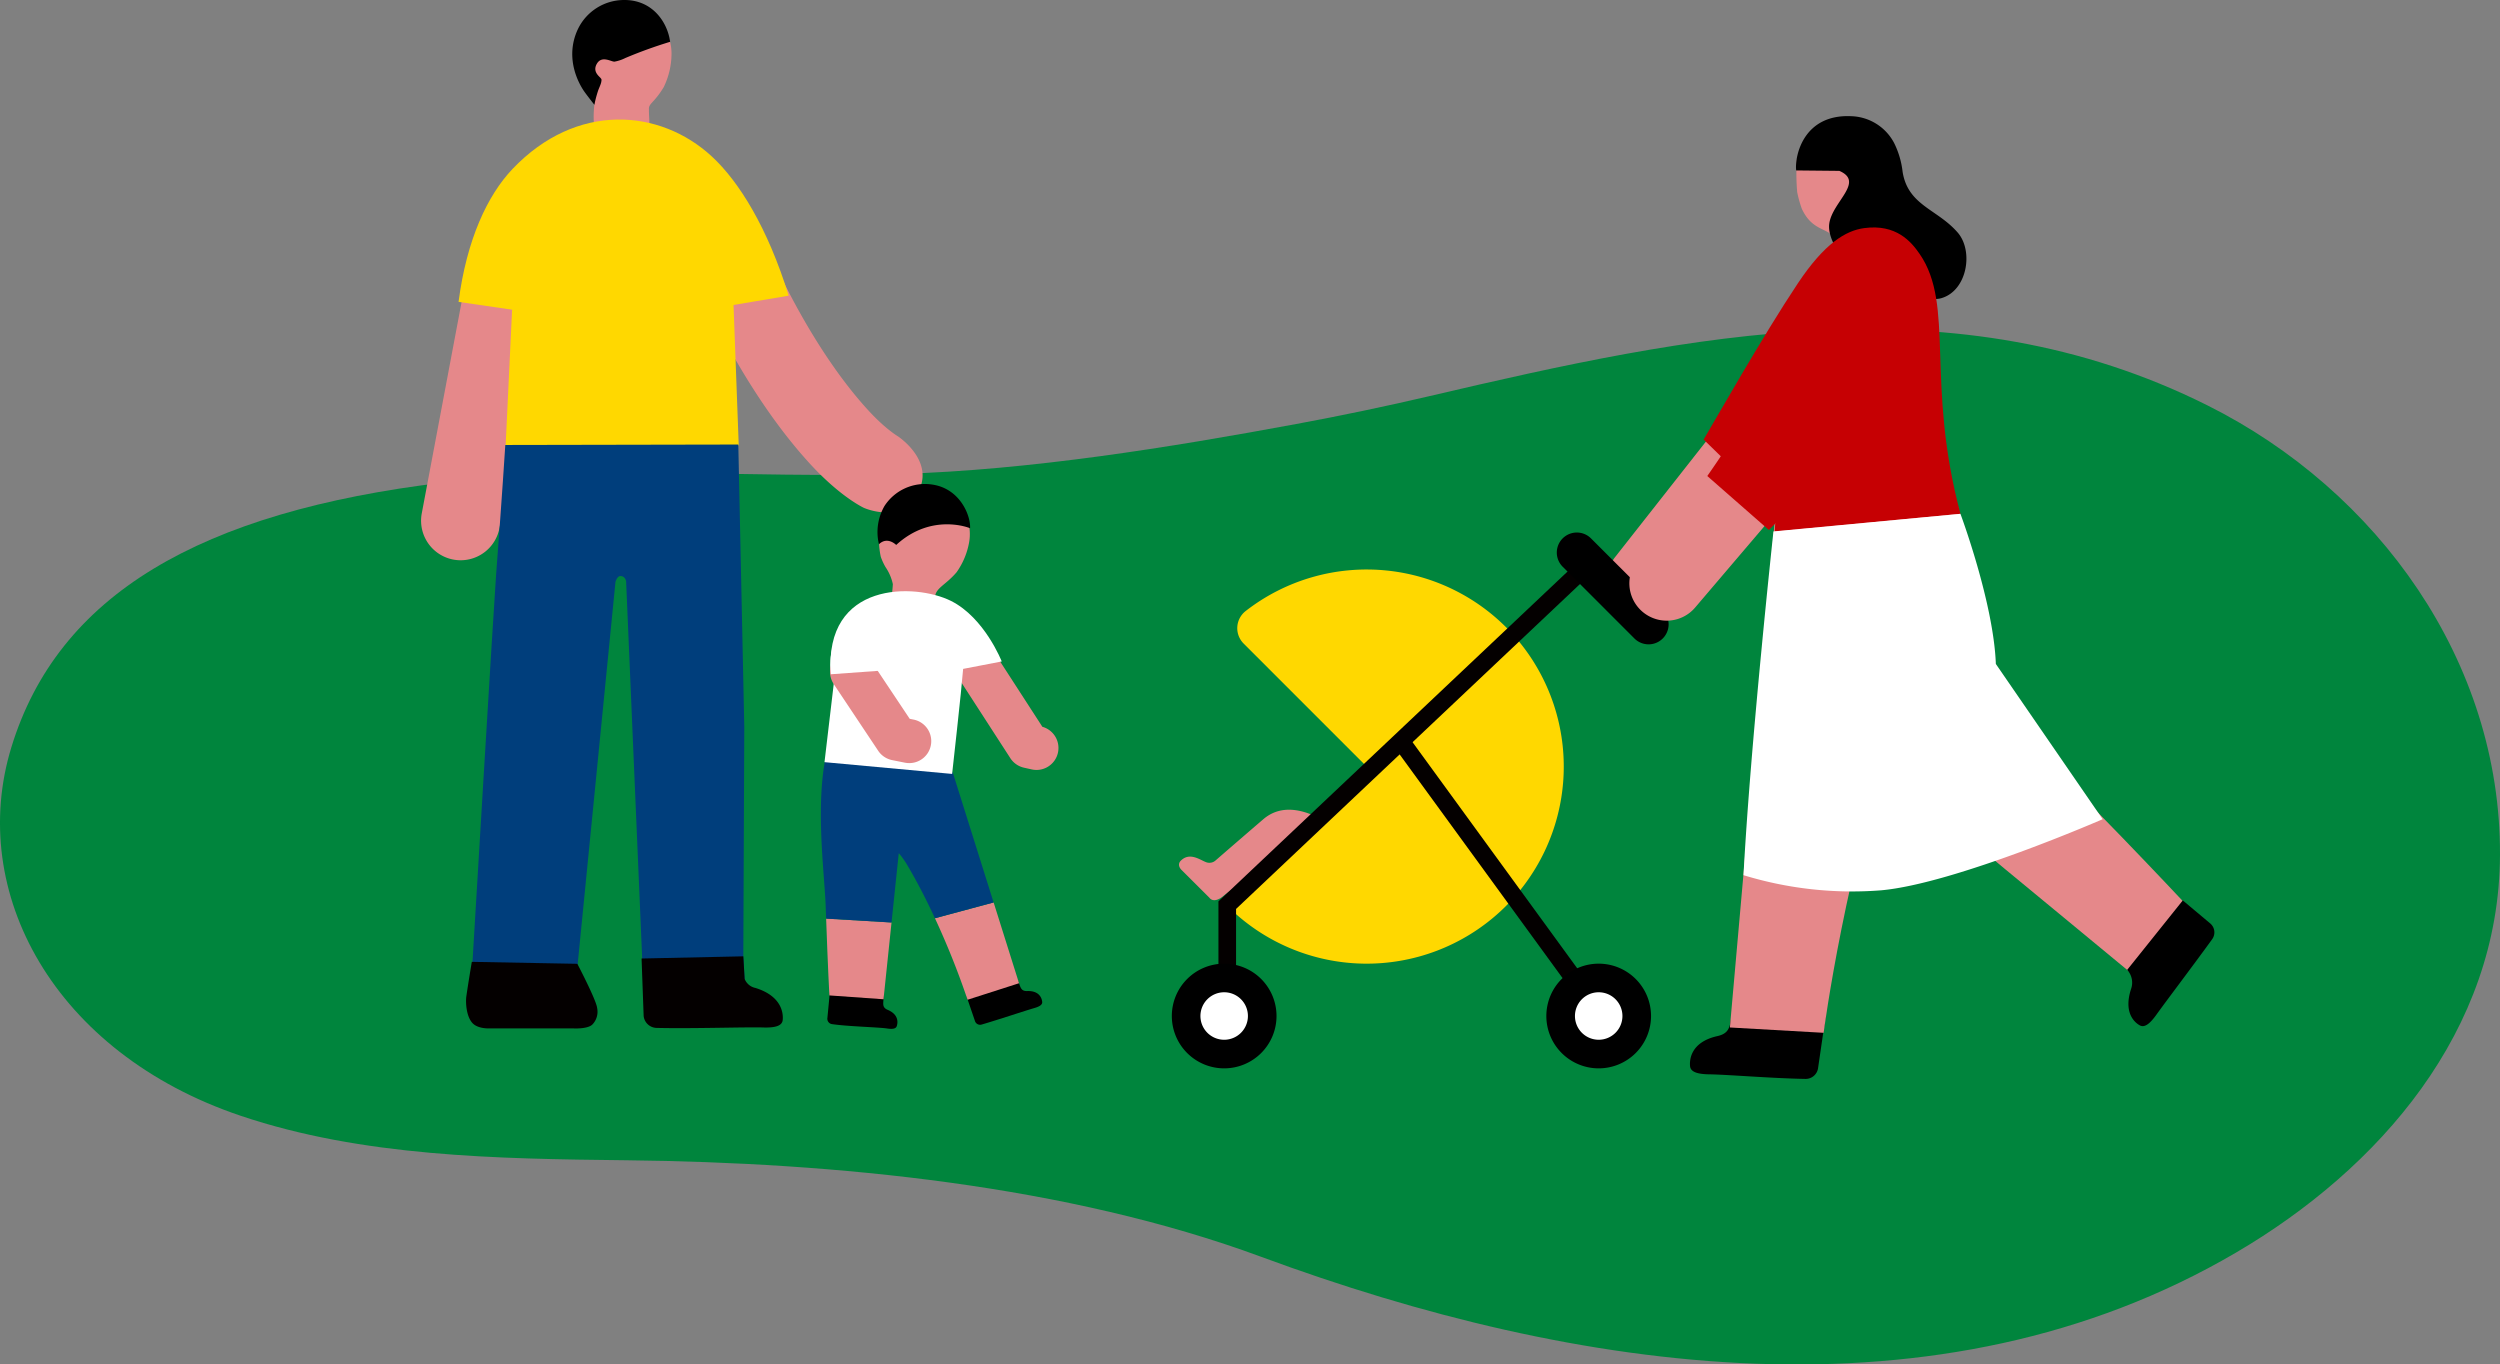
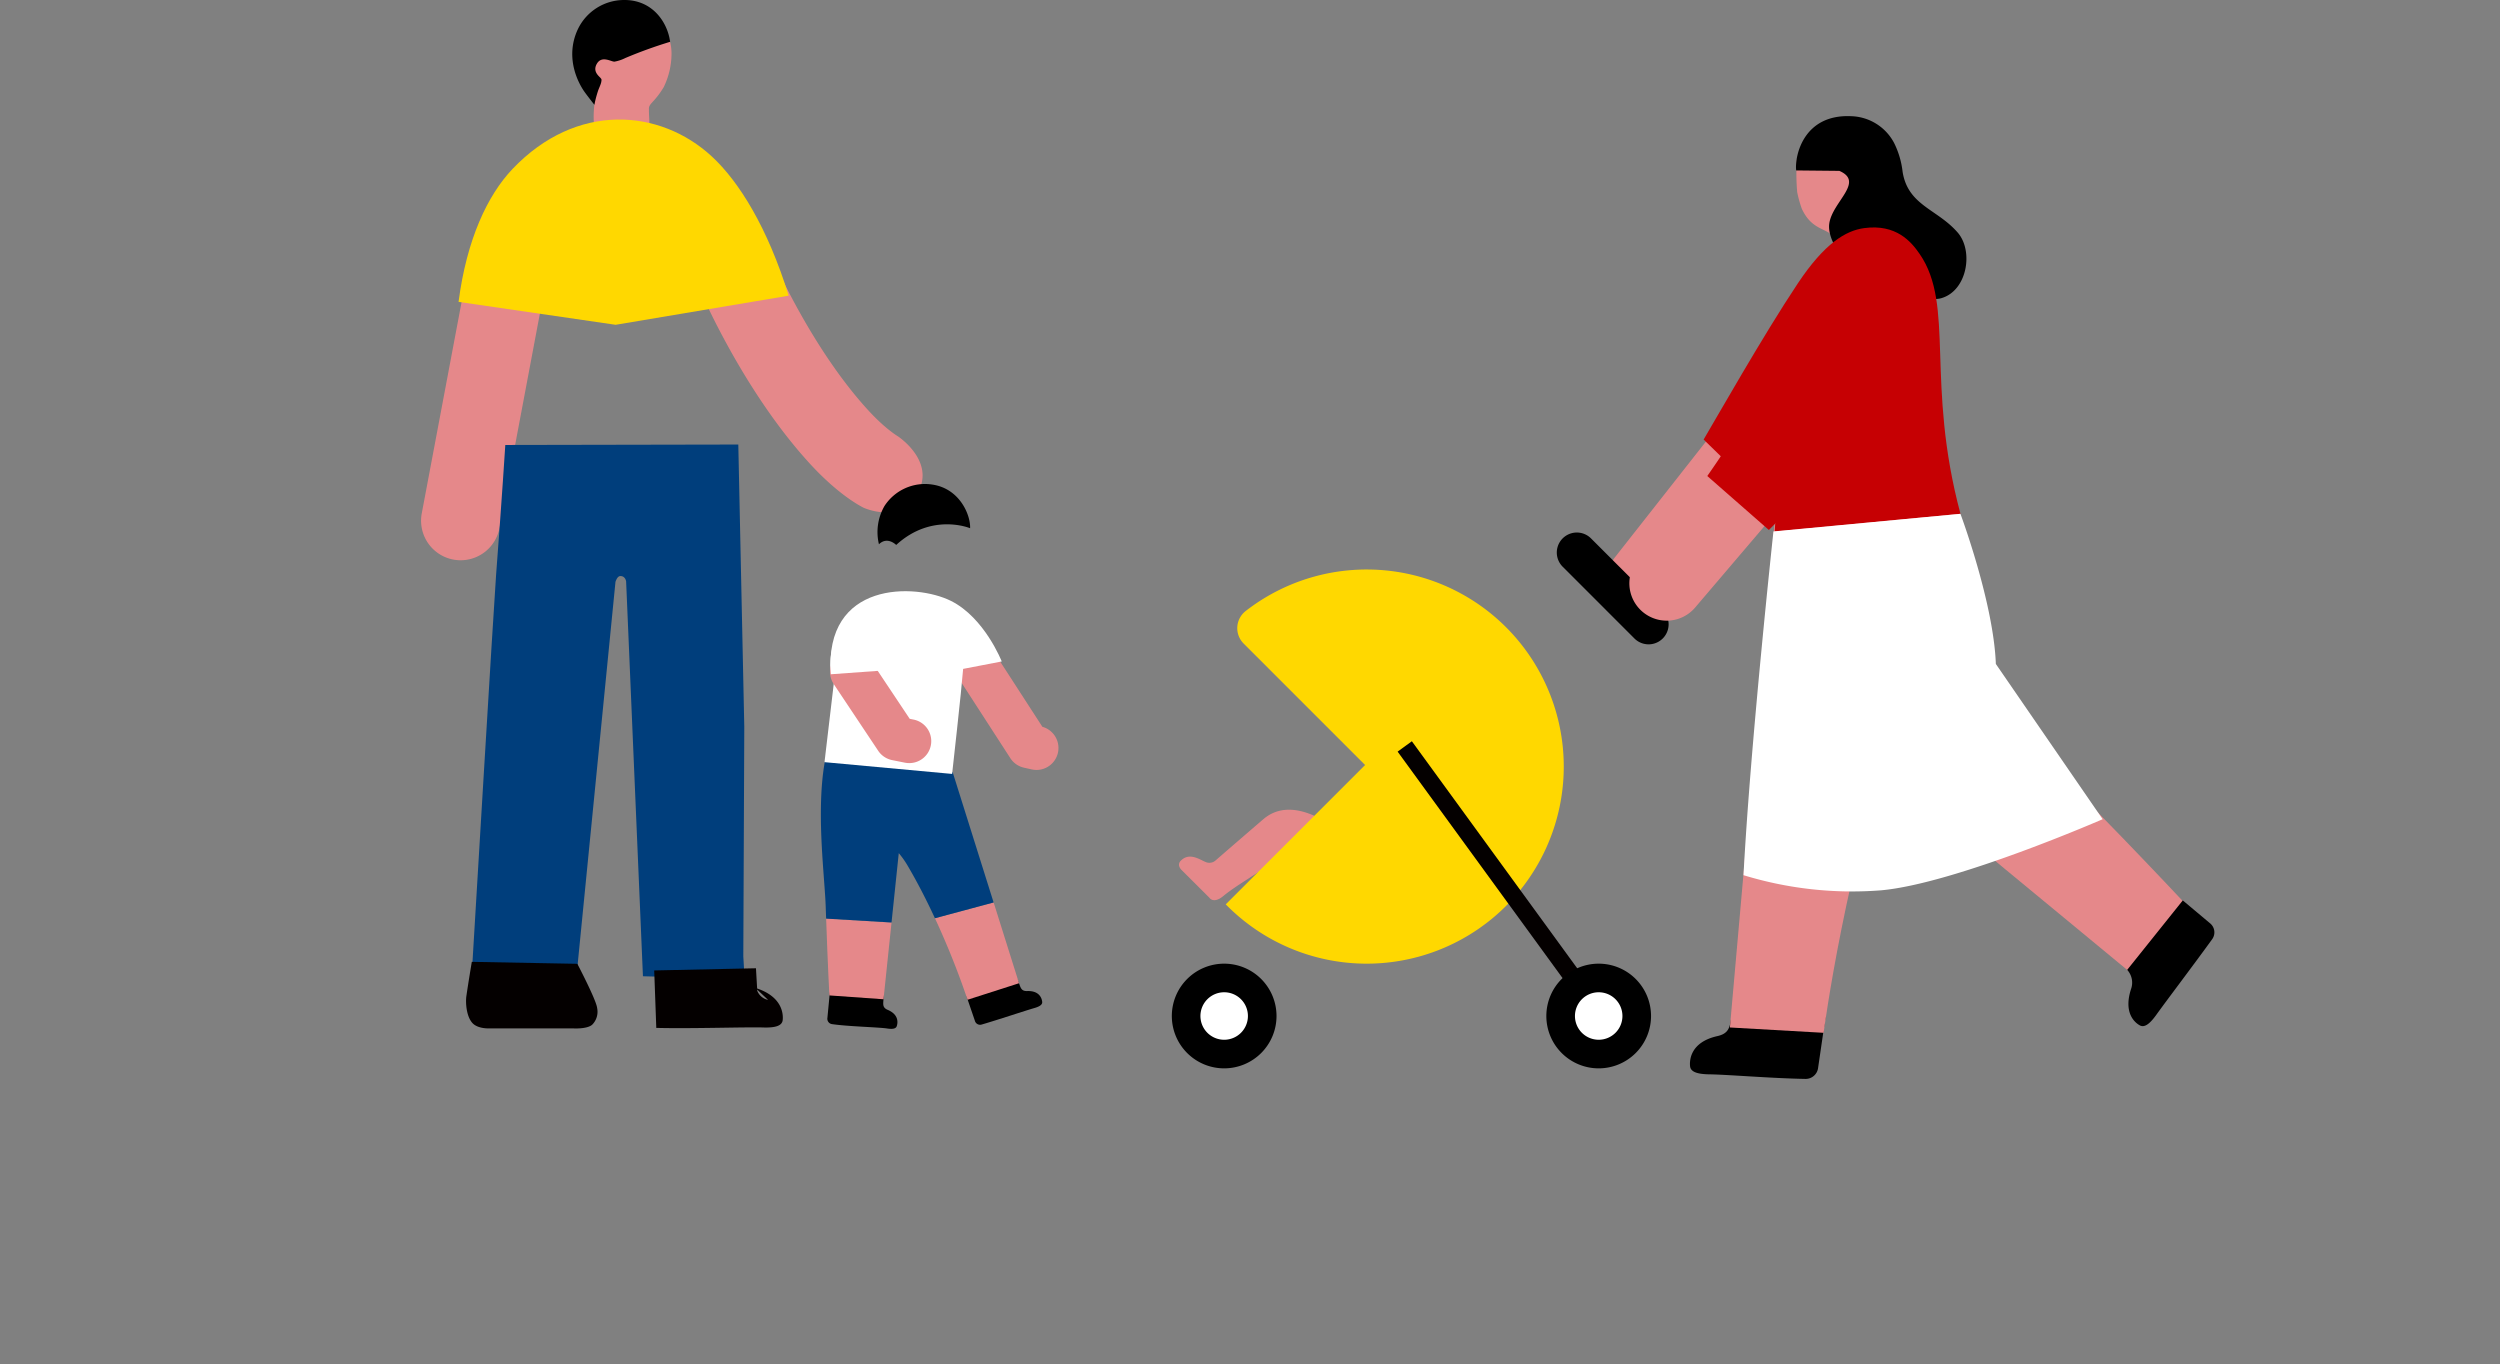
<svg xmlns="http://www.w3.org/2000/svg" width="601.271" height="328.168" viewBox="0 0 601.271 328.168">
  <rect x="0" y="0" width="601.271" height="328.168" fill="#808080" stroke="none" />
  <defs>
    <clipPath id="clip-path">
-       <rect id="長方形_54" data-name="長方形 54" width="601.271" height="248.984" fill="none" />
-     </clipPath>
+       </clipPath>
    <clipPath id="clip-path-2">
      <rect id="長方形_56" data-name="長方形 56" width="431.305" height="259.488" fill="none" />
    </clipPath>
  </defs>
  <g id="グループ_127" data-name="グループ 127" transform="translate(-508.729 -770.725)">
    <g id="グループ_56" data-name="グループ 56" transform="translate(508.729 849.909)">
      <g id="グループ_55" data-name="グループ 55" clip-path="url(#clip-path)">
        <path id="パス_432" data-name="パス 432" d="M311.769,22.792c-30.419,5.631-63.9,11.066-95.372,12.013-36.978,1.113-72.526-2.382-109.486,2.036C47.889,43.9,13.921,63.98,2.731,100.549-7.9,135.295,12.924,174.013,57.887,189.172c29.2,9.843,61.545,10.352,92.873,10.7,50.191.552,105.986,6.017,152.569,23.22C379.055,251.055,466.253,264,537.742,222.1c34.492-20.214,63.37-53.282,63.528-95.674.174-46.542-29.31-87.587-70.367-108.116C469.944-12.164,406.648,1.384,343.865,16.071q-15.966,3.735-32.1,6.721" fill="#00853d" />
      </g>
    </g>
    <g id="グループ_58" data-name="グループ 58" transform="translate(610 770.725)">
      <g id="グループ_57" data-name="グループ 57" clip-path="url(#clip-path-2)">
        <path id="パス_433" data-name="パス 433" d="M102.971,119.146c-.979-.474-6.2-3.219-12.984-10.613C73.867,90.959,63.744,67.245,63.321,66.244a9.51,9.51,0,0,1,17.517-7.411c.092.216,9.312,21.74,23.166,36.842,4.367,4.761,7.42,6.432,7.45,6.449l-.174-.088s7.463,4.991,5.444,11.572c-3.148,10.267-13.753,5.537-13.753,5.537" transform="translate(3.549 3.008)" fill="#e5888a" />
        <path id="パス_434" data-name="パス 434" d="M9.523,131.578A9.517,9.517,0,0,1,.167,120.3L10.844,63.631a9.51,9.51,0,1,1,18.691,3.522L18.858,123.827a9.514,9.514,0,0,1-9.335,7.751" transform="translate(0 3.17)" fill="#e5888a" />
        <path id="パス_435" data-name="パス 435" d="M215.728,193.511s-13.83-14.75-22.944-6.937c-5.062,4.339-11.419,9.86-11.419,9.86a2.242,2.242,0,0,1-2.4.455c-1.329-.491-3.968-2.541-6.1-.26,0,0-.9.839.149,2.049l6.821,6.8s.951,1.536,3.328-.428c3.316-2.74,8.808-5.706,11.972-8.286a85.637,85.637,0,0,0,11.727,7.332Z" transform="translate(9.786 10.454)" fill="#e5888a" />
        <path id="パス_436" data-name="パス 436" d="M187.867,139.656a47.4,47.4,0,1,1-4.345,70.878l-.379-.381,33.514-33.514-29.19-29.19a5.226,5.226,0,0,1,.4-7.792" transform="translate(10.389 7.353)" fill="#ffd800" />
        <path id="パス_437" data-name="パス 437" d="M314.341,127.825l23.166-26.956c7.553,6.505,13.362,9.793,14.736,17.021,5.642,29.691-.585,40.022,14.778,53.768,12.6,11.27,39.316,39.824,39.316,39.824l-12.594,17.094c-19.279-16.025-45.216-36.957-51.2-43.079-19.309-19.773-21.149-38.687-28.057-58.443" transform="translate(17.831 5.722)" fill="#e5888a" />
        <path id="パス_438" data-name="パス 438" d="M319.618,243.878a3.014,3.014,0,0,1-3.046,2.677c-8.267-.145-18.711-1.043-23.107-1.1-3.065-.042-4.513-.652-4.643-1.956s-.049-5.762,6.58-7.243c4.245-.948,2.451-4.105,4.431-8.255L321.5,230.98Z" transform="translate(16.382 12.933)" />
        <path id="パス_439" data-name="パス 439" d="M349.135,101.812l-39.3,4.584L297.885,241.342l22.545,1.282s5.362-40.985,18.091-76.122c6.524-18.01,18.925-31.413,10.614-64.69" transform="translate(16.898 5.775)" fill="#e5888a" />
        <path id="パス_440" data-name="パス 440" d="M408.322,210.505a2.811,2.811,0,0,1,.426,3.758c-4.517,6.252-11.057,14.864-13.446,18.2-1.666,2.324-2.9,3.108-3.972,2.512s-4.06-2.893-2.037-8.9a4.55,4.55,0,0,0-.983-4.441l13.371-16.7Z" transform="translate(22.026 11.625)" />
        <path id="パス_441" data-name="パス 441" d="M321.8,67.834s10.543,2.293,18.548,3.811c-4.889-2.8-8.745-20.033-8.384-22.008.23-1.259,1.1-3,1.1-4.588-.005-2.56-1.1-4.9-1.926-5.583-1.845-1.516-4.282-5.705-6.794-5.146l-11.217,2.063a52.575,52.575,0,0,0,.085,7.863,28.47,28.47,0,0,0,1.1,3.99,11.738,11.738,0,0,0,1.045,1.844c2.508,3.634,6.179,3.131,6.454,5.4.607,1.124,1.12,10.406-.012,12.359" transform="translate(17.757 1.944)" fill="#e5888a" />
        <path id="パス_442" data-name="パス 442" d="M326.166,26.446a12.06,12.06,0,0,1,10.343,6.407,20.732,20.732,0,0,1,2.061,6.962c1.291,8.14,8.368,8.962,13.259,14.628,3.864,4.477,2.274,14-3.966,15.778-6.088,1.739-22.644-8.172-24.881-11.421-1.178-1.713-2.356-4.311-2.047-6.53.734-5.252,8.569-10.005,2.42-12.671l-10.383-.106c-.385-3.393,1.691-13.553,13.194-13.047" transform="translate(17.751 1.499)" />
        <path id="パス_443" data-name="パス 443" d="M278.926,143.985a8.983,8.983,0,0,1-7.055-14.534l36.416-46.319a8.981,8.981,0,0,1,14.122,11.1l-36.416,46.321a8.965,8.965,0,0,1-7.067,3.432" transform="translate(15.313 4.521)" fill="#e5888a" />
-         <path id="パス_444" data-name="パス 444" d="M310.308,97.247l-.5.465c.154-1.138.312-1.5.5-.465" transform="translate(17.574 5.482)" fill="#c60003" />
        <path id="パス_445" data-name="パス 445" d="M314.557,65.223c6.444-9.666,11.53-12.7,15.972-13.3,7.692-1.032,11.3,3.256,13.348,6.239,8.506,12.373,1.357,30.936,9.8,62.478L309,124.9s.584-9.639,1.182-17.268c.244-3.112.435-5.9.635-7.372l.5-.464c-.19-1.033-.349-.672-.5.464-2.27,2.093-7.894,11.594-11.084,10.152l-7.824-7.641c2.76-4.645,14.306-25.036,22.645-37.543" transform="translate(16.559 2.937)" fill="#c60003" />
-         <path id="パス_446" data-name="パス 446" d="M269.385,129.214l-85.9,81.153v16.6" transform="translate(10.409 7.33)" fill="none" stroke="#040000" stroke-miterlimit="10" stroke-width="4.237" />
        <line id="線_41" data-name="線 41" x2="40.381" y2="55.446" transform="translate(236.582 179.525)" fill="none" stroke="#040000" stroke-miterlimit="10" stroke-width="4.237" />
        <path id="パス_447" data-name="パス 447" d="M170.87,231.917a12.59,12.59,0,1,0,12.59-12.59,12.59,12.59,0,0,0-12.59,12.59" transform="translate(9.693 12.442)" />
        <path id="パス_448" data-name="パス 448" d="M256.11,231.917a12.59,12.59,0,1,0,12.59-12.59,12.59,12.59,0,0,0-12.59,12.59" transform="translate(14.528 12.442)" />
        <path id="パス_449" data-name="パス 449" d="M35.508,12.682C35.508,6.011,40.423.6,46.484.6S58.223,6.2,58.223,12.874a18.573,18.573,0,0,1-1.893,8.081c-2.218,3.652-3.547,3.892-3.547,5.124,0,1.9.111,2.07.111,3.994l-13.3.054c-.022,0-.026.588,0,.252a25.661,25.661,0,0,1,.072-5.211,4.839,4.839,0,0,0-.9-3.23,21.039,21.039,0,0,1-2-2.672,15.584,15.584,0,0,1-1.252-6.582" transform="translate(2.014 0.034)" fill="#e5888a" />
        <path id="パス_450" data-name="パス 450" d="M35.8,6.937A12.332,12.332,0,0,1,46.811,0c6.932-.078,10.525,5.4,11.137,10.055a109.554,109.554,0,0,0-10.779,3.9,9.324,9.324,0,0,1-2.593.869c-.72.086-3.022-1.559-4.232.478-1.136,1.914.542,3.024.892,3.484.15.2.3.208.141.984-.132.627-.557,1.44-.807,2.2A29.287,29.287,0,0,0,39.73,25.2s-2.169-2.743-2.647-3.506S32.23,14.421,35.8,6.937" transform="translate(1.952 0)" />
        <path id="パス_451" data-name="パス 451" d="M8.533,71.063l37.774,5.511,41.627-7.005C82.872,53.2,75.971,42.123,69.469,36.108,56.955,24.532,36.874,22.979,21.534,39.07,15.5,45.4,10.478,56.055,8.533,71.063" transform="translate(0.484 1.543)" fill="#ffd800" />
-         <path id="パス_452" data-name="パス 452" d="M20.891,68.879l-1.666,34.988,56.085-.5-1.381-37.2Z" transform="translate(1.091 3.754)" fill="#ffd800" />
        <line id="線_42" data-name="線 42" x1="25.113" y1="2.406" transform="translate(12.28 232.261)" fill="#00853d" />
        <path id="パス_453" data-name="パス 453" d="M11.663,226.3s5.192-86.91,5.713-93.708c1.414-18.481,2.22-31.309,2.22-31.309l56.039-.108,1.439,67.93-.236,55.157.313,5.426L52.7,229.061l-4.046-95s-.2-1.312-1.415-1.262c-.756.032-1.144,1.4-1.144,1.4l-9.365,94.728" transform="translate(0.662 5.739)" fill="#003e7c" />
        <path id="パス_454" data-name="パス 454" d="M37,219.385s4.544,8.674,4.761,10.614a4.406,4.406,0,0,1-1.2,4.048c-1.275,1.092-4.591.873-4.591.873H15.738s-2.7.125-3.989-1.312c-1.512-1.692-1.633-5.073-1.439-6.413.476-3.3,1.312-8.281,1.312-8.281Z" transform="translate(0.581 12.418)" fill="#040000" />
-         <path id="パス_455" data-name="パス 455" d="M77.568,225.261c6.575,2.033,6.7,6.379,6.561,7.71s-1.585,1.892-4.653,1.8c-4.4-.131-17.48.317-25.752.1A3.2,3.2,0,0,1,50.685,232l-.5-13.818,24.473-.524.314,5.426a3.543,3.543,0,0,0,2.6,2.179" transform="translate(2.847 12.347)" fill="#040000" />
+         <path id="パス_455" data-name="パス 455" d="M77.568,225.261c6.575,2.033,6.7,6.379,6.561,7.71s-1.585,1.892-4.653,1.8c-4.4-.131-17.48.317-25.752.1l-.5-13.818,24.473-.524.314,5.426a3.543,3.543,0,0,0,2.6,2.179" transform="translate(2.847 12.347)" fill="#040000" />
        <path id="パス_456" data-name="パス 456" d="M259.9,129.425l17.258,17.258a4.817,4.817,0,1,0,6.812-6.813l-17.257-17.258a4.817,4.817,0,1,0-6.813,6.813" transform="translate(14.664 6.876)" />
        <path id="パス_457" data-name="パス 457" d="M387.361,190.392s-35.481,15.484-53.254,17.1a89.122,89.122,0,0,1-33.124-3.636c1.616-31.1,7.2-82.675,7.2-82.675l44.972-4.237s7.97,21.325,8.517,36.109Z" transform="translate(17.074 6.634)" fill="#fff" />
        <path id="パス_458" data-name="パス 458" d="M283.982,144.159a8.982,8.982,0,0,1-6.834-14.806l30.663-36A8.983,8.983,0,0,1,321.488,105l-30.664,36a8.963,8.963,0,0,1-6.842,3.159" transform="translate(15.6 5.116)" fill="#e5888a" />
        <path id="パス_459" data-name="パス 459" d="M302.606,96c5.377-8.615,9.925-25.79,19.126-31.9a16.5,16.5,0,0,1,5.682-2.385c4.233-.668,15.434,4.976,10.824,18.963-4.175,12.668-22.131,33.787-22.131,33.787a112.479,112.479,0,0,1-8.554,9.5l-14.813-12.974c2.931-4.2,6.209-9.122,9.867-14.983" transform="translate(16.606 3.498)" fill="#c60003" />
        <path id="パス_460" data-name="パス 460" d="M126.161,232.909a1.292,1.292,0,0,0,1.611.891c3.715-1.074,10.674-3.4,12.651-3.96,1.378-.393,1.978-.856,1.92-1.487s-.49-2.722-3.613-2.613c-2,.069-1.469-1.638-2.733-3.353l-11.835,4.671Z" transform="translate(7.043 12.615)" />
        <path id="パス_461" data-name="パス 461" d="M92.482,232a1.3,1.3,0,0,0,1.087,1.5c3.786.569,11.245.74,13.256,1.05,1.4.216,2.131.041,2.337-.563s.672-2.711-2.184-3.918c-1.829-.774-.655-2.122-1.091-4.229l-12.813-.054Z" transform="translate(5.245 12.808)" />
-         <path id="パス_462" data-name="パス 462" d="M104.48,120.314c1.037-6.307,6.523-10.655,12.254-9.712s10.226,7.117,9.188,13.424a17.8,17.8,0,0,1-3.043,7.345c-2.665,3.107-4.923,3.69-5.18,5.865a17.628,17.628,0,0,1-.266,2.091l-10.3-1.693c-.021,0-.07.558.006.244a32.909,32.909,0,0,0,.416-3.656,11.58,11.58,0,0,0-1.767-4.105,14.447,14.447,0,0,1-1.132-2.464,19.469,19.469,0,0,1-.18-7.338" transform="translate(5.912 6.267)" fill="#e5888a" />
        <path id="パス_463" data-name="パス 463" d="M104.227,124.647a12.551,12.551,0,0,1,1.334-9.2,11.6,11.6,0,0,1,11.571-5.143c6.564,1,9.164,7.362,9.021,10.489,0,0-9.191-3.843-17.776,4.027,0,0-2.1-2.154-4.15-.169" transform="translate(5.893 6.249)" />
        <path id="パス_464" data-name="パス 464" d="M116.957,209.192A195.039,195.039,0,0,1,124.8,228.8l12.381-3.975-6.11-19.432Z" transform="translate(6.635 11.651)" fill="#e5888a" />
        <path id="パス_465" data-name="パス 465" d="M92.973,227.547l13.019.923,1.927-18.462-15.726-.934c.4,11.51.78,18.474.78,18.474" transform="translate(5.23 11.86)" fill="#e5888a" />
        <path id="パス_466" data-name="パス 466" d="M122.692,176.457l-10.815-1.114.258-2.46-16.206-9.5c-7.8,10.678-4.1,35.641-3.777,45.319.05,1.5.093,2.534.108,2.964l15.727.934,1.741-16.679a20.97,20.97,0,0,1,2.033,2.846c2.5,4.228,4.737,8.645,6.668,12.809l14.11-3.794Z" transform="translate(5.162 9.268)" fill="#003e7c" />
        <path id="パス_467" data-name="パス 467" d="M141.182,176.95a5.31,5.31,0,0,1-1.151-.127l-1.848-.411a5.284,5.284,0,0,1-3.291-2.287L121.341,153.18a5.283,5.283,0,1,1,8.871-5.74l12.382,19.135a5.284,5.284,0,0,1-1.412,10.375" transform="translate(6.835 8.227)" fill="#e5888a" />
        <path id="パス_468" data-name="パス 468" d="M91.818,175.673,94.3,154.65l-.962-.115c-1.657-22.488,20.325-21.931,28.908-17.64,8.08,4.039,12.2,14.556,12.2,14.556l-9.283,1.789c-.369,4.9-2.651,25.261-2.651,25.261Z" transform="translate(5.209 7.633)" fill="#fff" />
        <path id="パス_469" data-name="パス 469" d="M112.142,175.141a5.325,5.325,0,0,1-1.042-.1l-3.08-.616a5.284,5.284,0,0,1-3.36-2.251L93.982,156.155a5.284,5.284,0,1,1,8.793-5.862l9.463,14.195.934.187a5.284,5.284,0,0,1-1.03,10.466" transform="translate(5.281 8.392)" fill="#e5888a" />
        <path id="パス_470" data-name="パス 470" d="M93.265,154.077l12.365-.894-3.9-10.472s-9.74-1.908-8.463,11.366" transform="translate(5.284 8.09)" fill="#fff" />
        <path id="パス_471" data-name="パス 471" d="M177.38,231.548a5.711,5.711,0,1,0,5.711-5.711,5.711,5.711,0,0,0-5.711,5.711" transform="translate(10.062 12.811)" fill="#fff" />
        <path id="パス_472" data-name="パス 472" d="M262.62,231.548a5.71,5.71,0,1,0,5.711-5.711,5.711,5.711,0,0,0-5.711,5.711" transform="translate(14.898 12.811)" fill="#fff" />
      </g>
    </g>
  </g>
</svg>